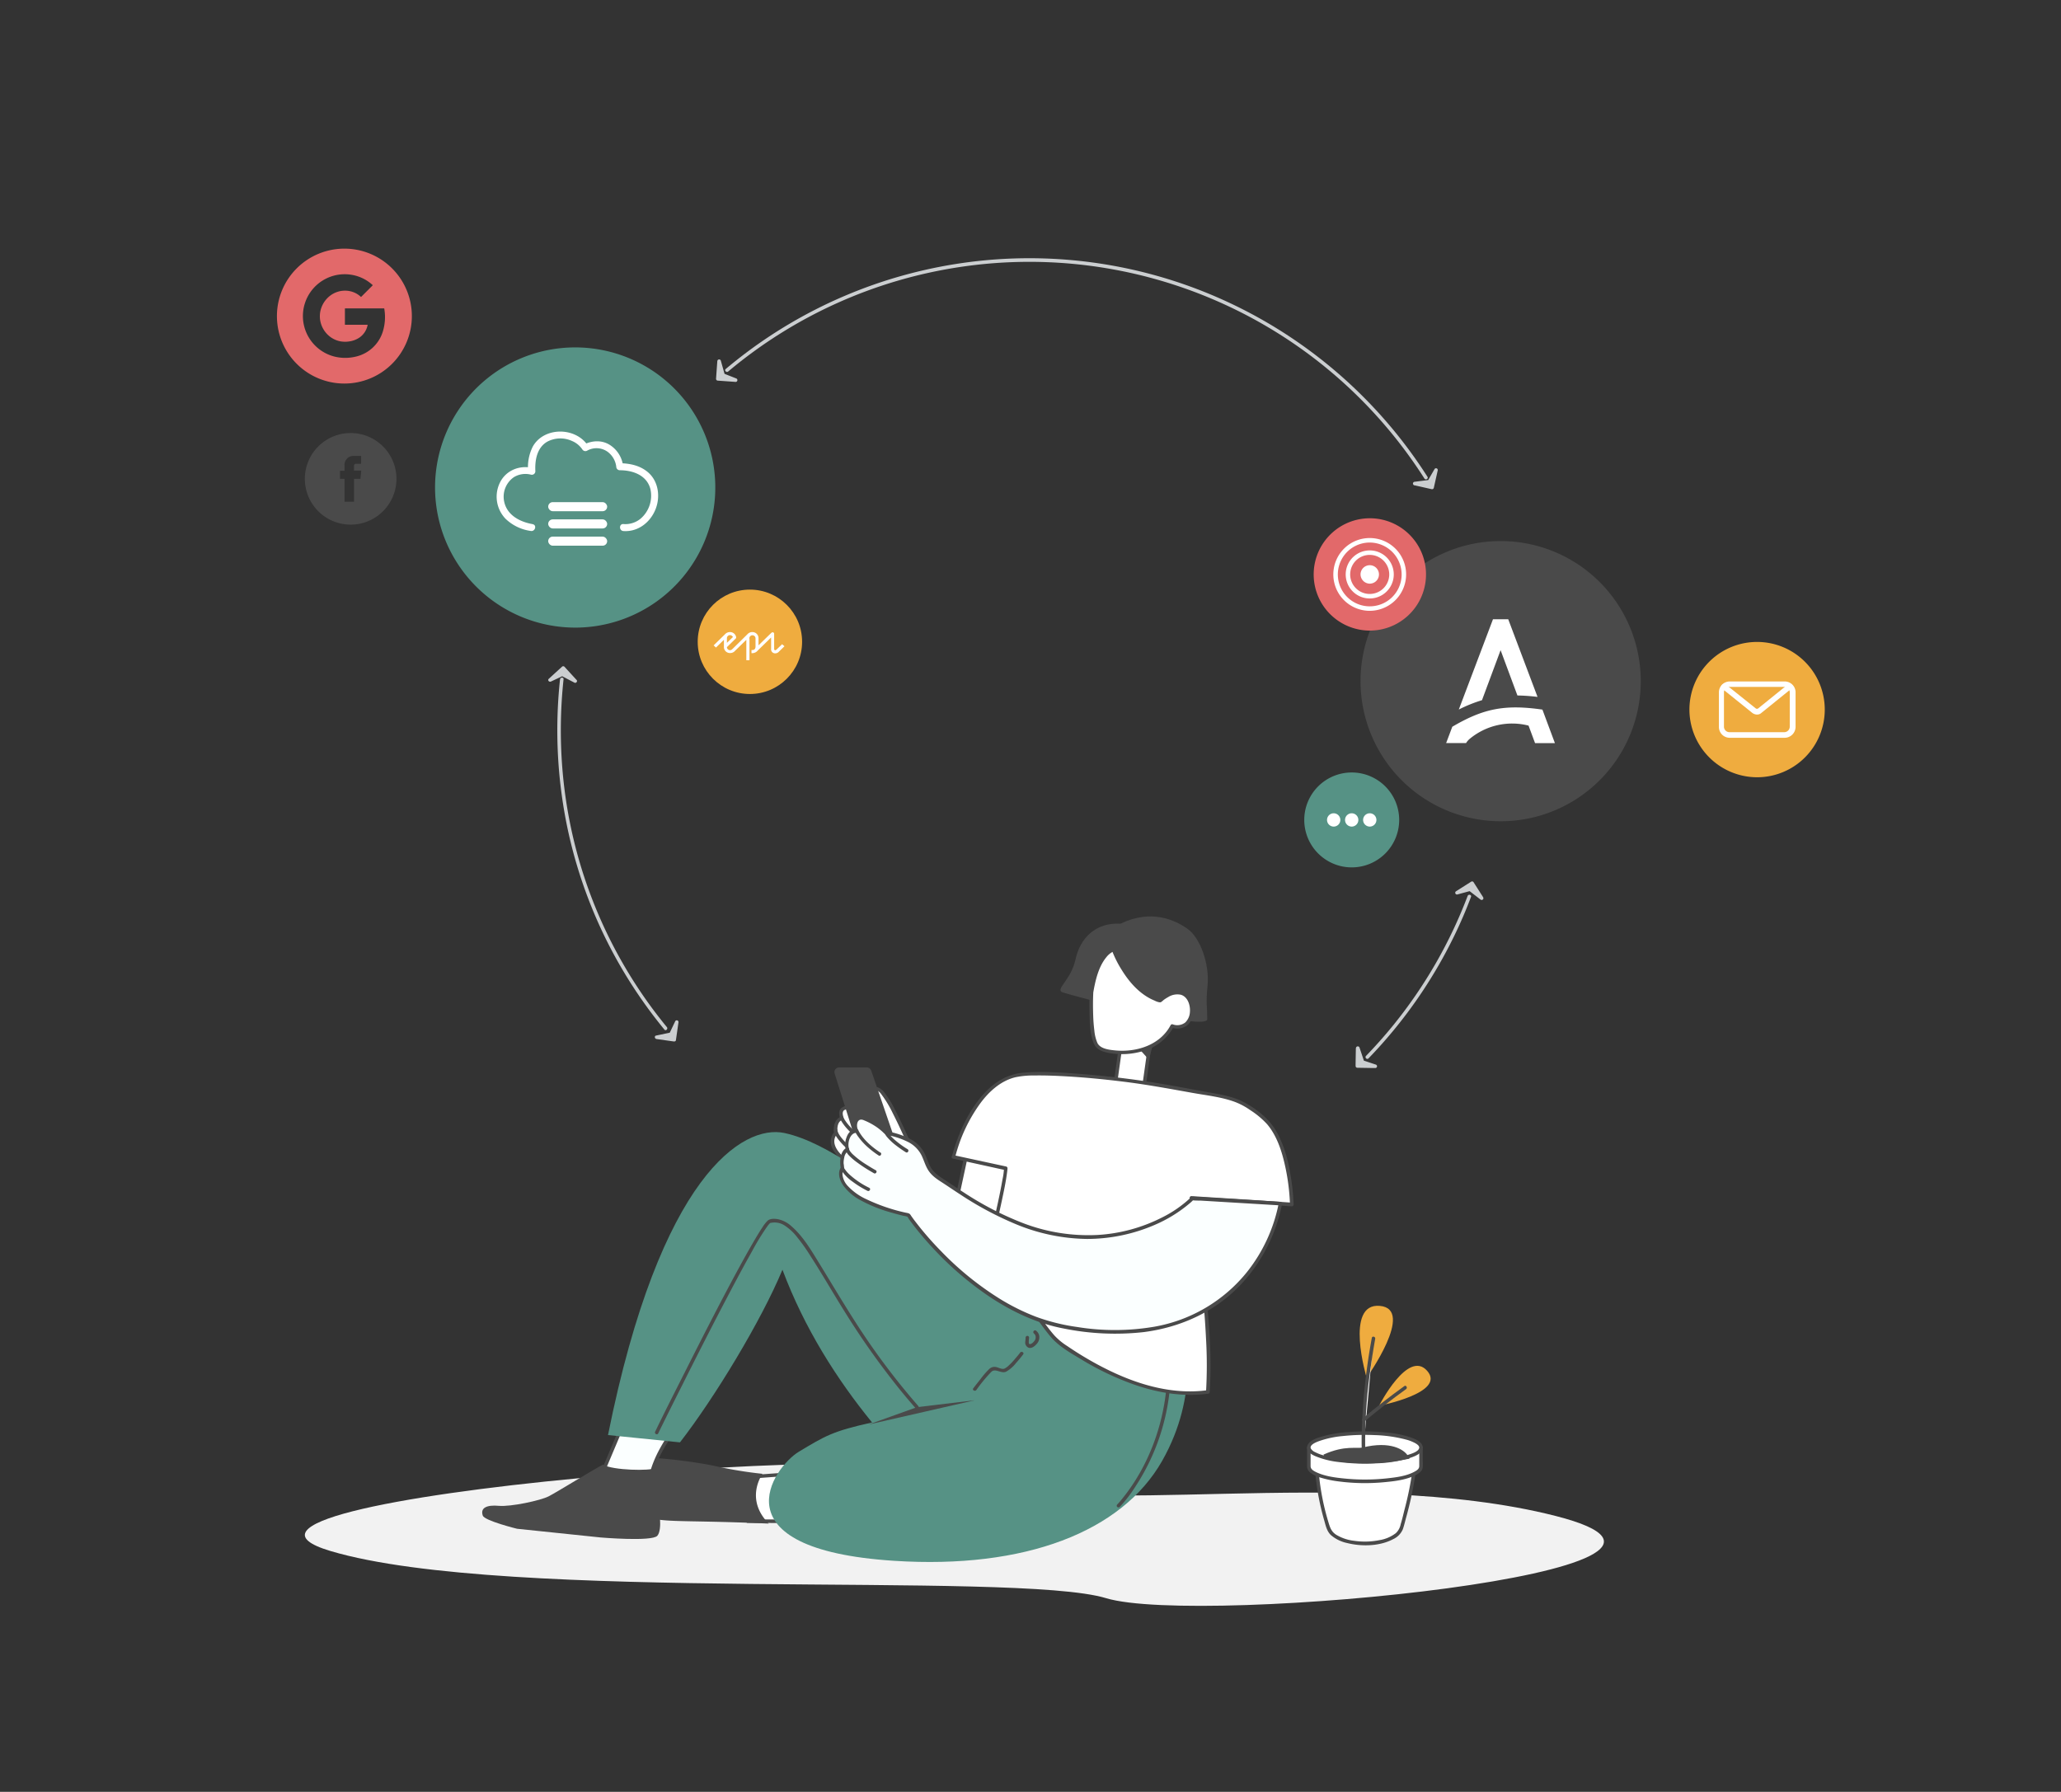
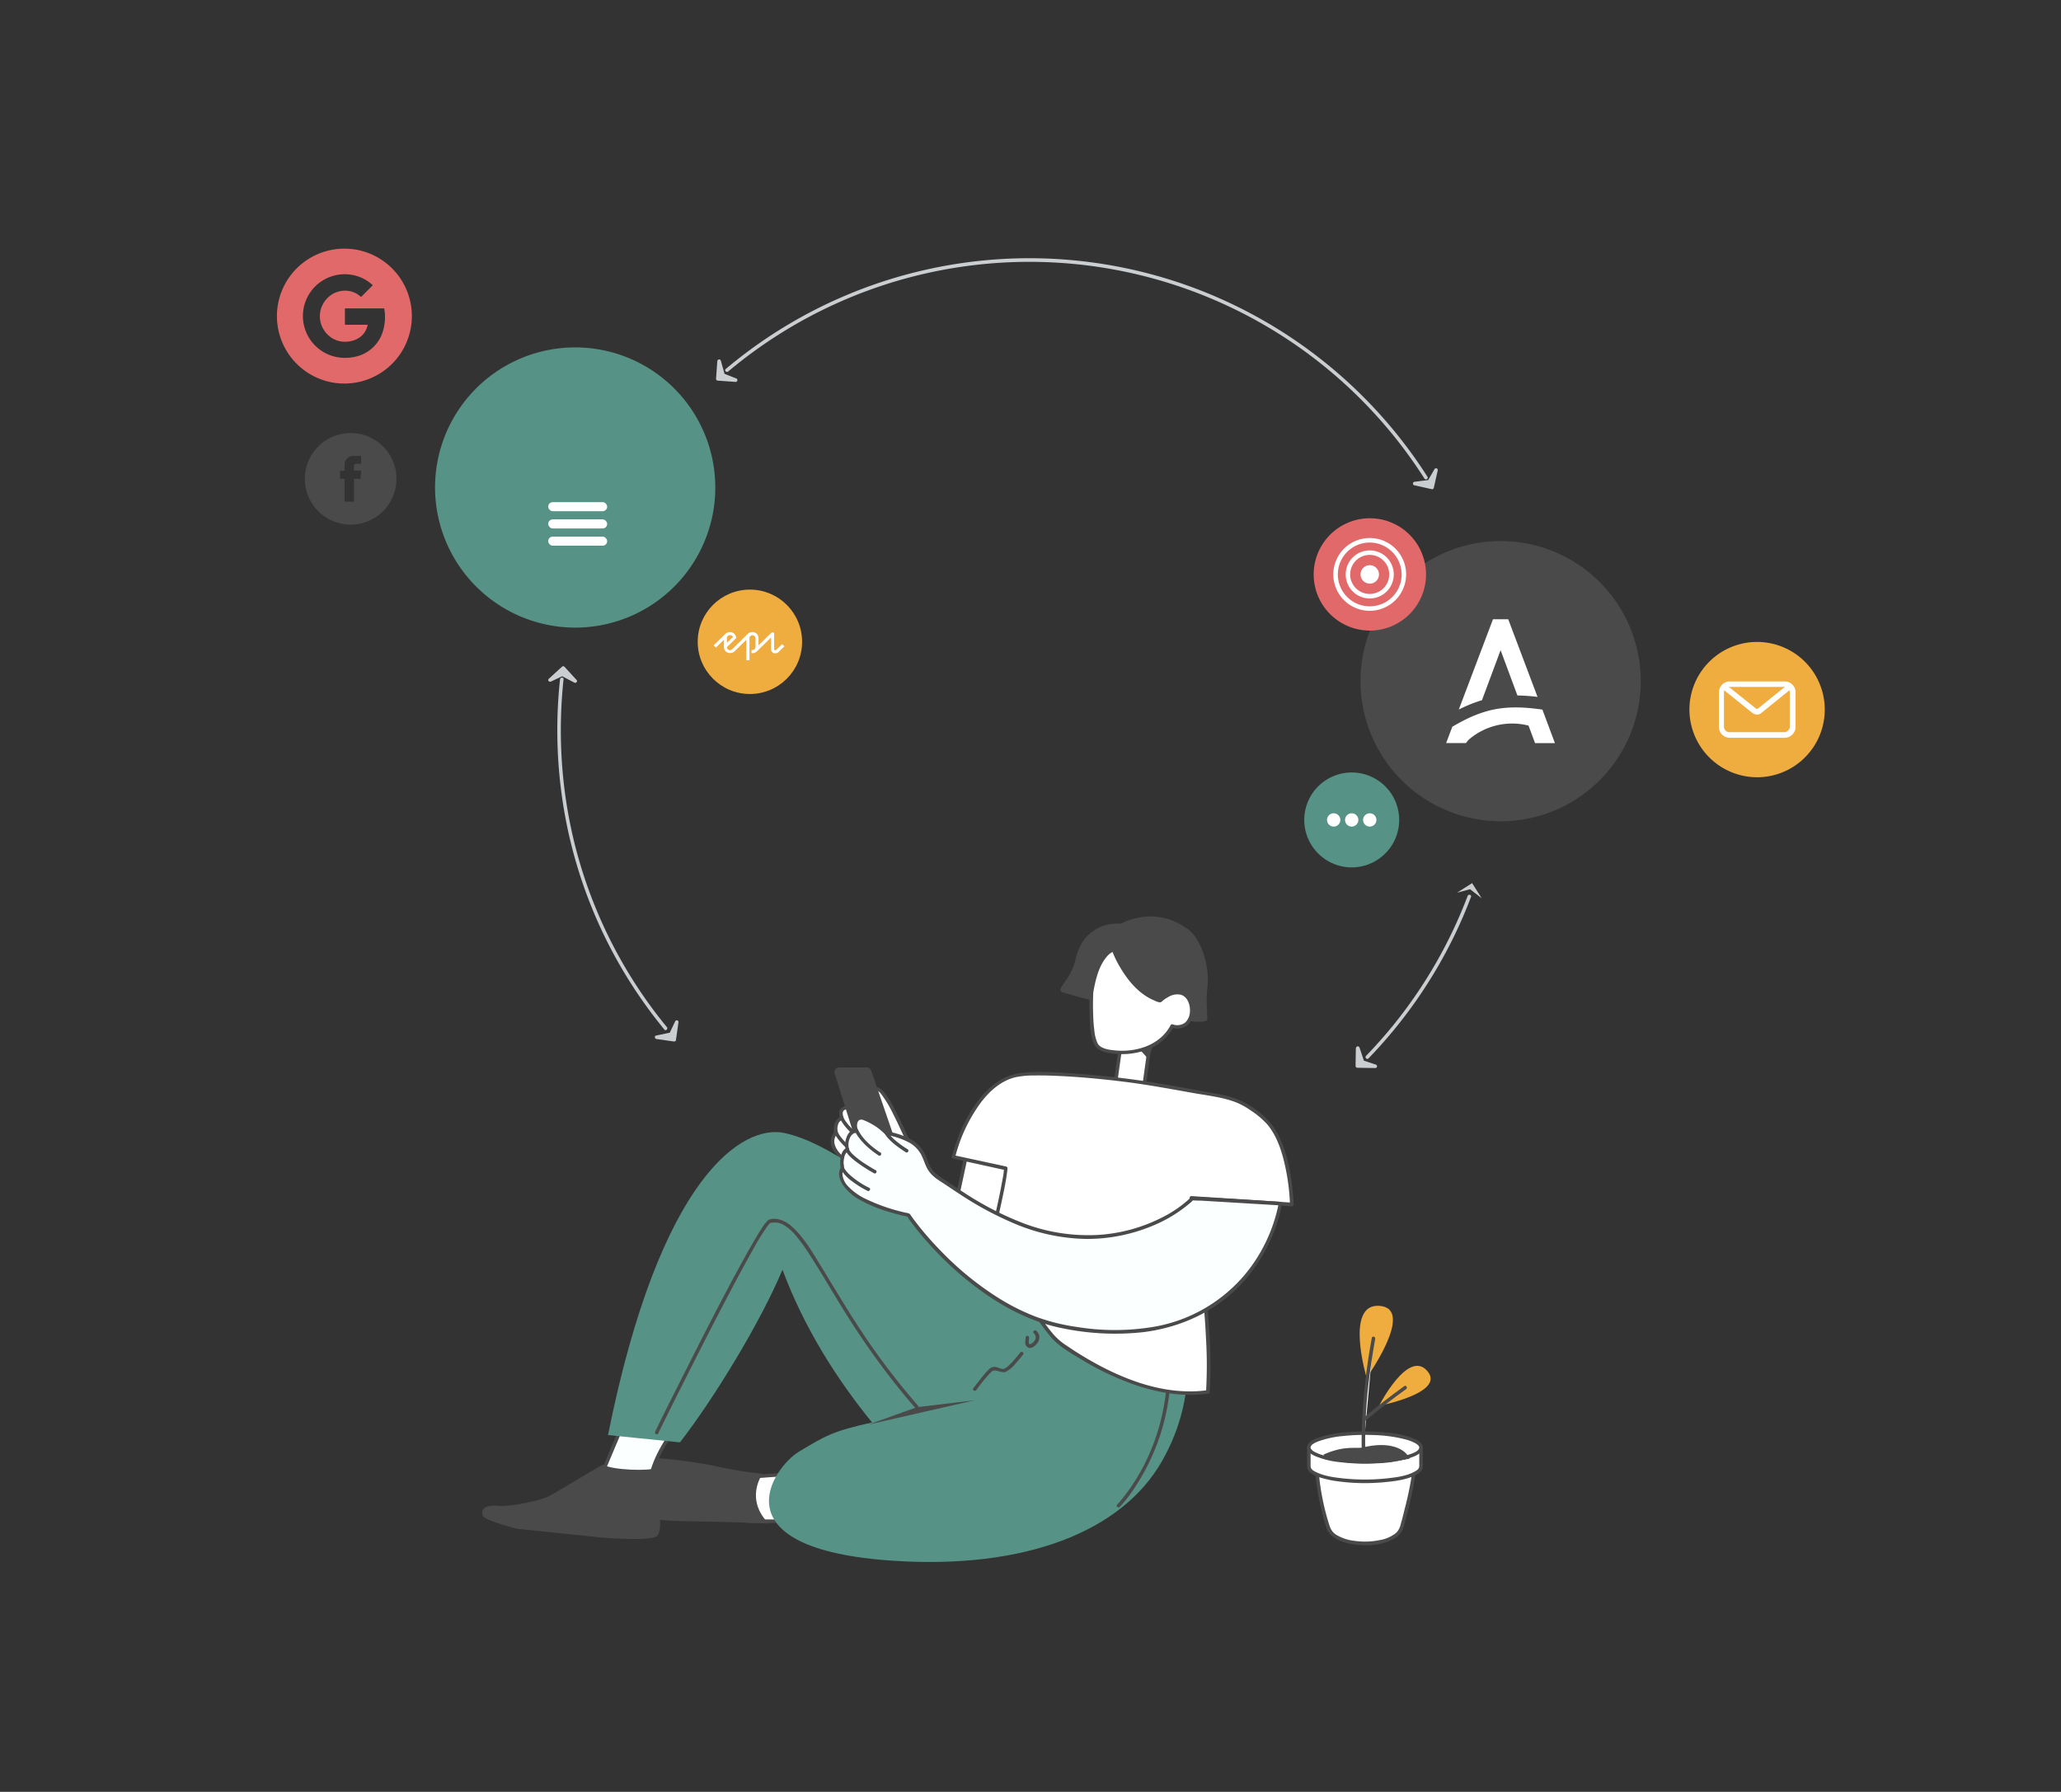
<svg xmlns="http://www.w3.org/2000/svg" viewBox="0 0 883.24 768">
  <rect x="0" y="0" width="883.24" height="768" fill="#333333" stroke="none" />
  <defs>
    <style>.cls-1{fill:#cbced0;}.cls-2{fill:#efac3f;}.cls-3{fill:#fff;}.cls-4{fill:#e2696a;}.cls-5{fill:#569285;}.cls-6,.cls-8{fill:#4a4a4a;}.cls-7{fill:#f2f2f2;}.cls-8{stroke:#4a4a4a;stroke-miterlimit:10;stroke-width:2px;}.cls-9{fill:#fbffff;}</style>
  </defs>
  <title>Artboard 1 copy 3</title>
  <g id="Layer_3" data-name="Layer 3">
    <path class="cls-1" d="M611.74,204.35a202.84,202.84,0,0,0-102.47-81.83,202,202,0,0,0-191.95,30.54q-3.21,2.49-6.31,5.09c-.74.63.32,1.68,1.06,1.07a200.73,200.73,0,0,1,293.14,38.1q2.71,3.84,5.23,7.79c.52.81,1.82.06,1.3-.76Z" />
    <path class="cls-1" d="M586.47,453.63a203.54,203.54,0,0,0,36.73-52.49q4-8.2,7.2-16.74c.34-.9-1.1-1.29-1.44-.4a201.24,201.24,0,0,1-31.76,55.27q-5.6,6.9-11.79,13.3c-.67.7.39,1.76,1.06,1.06Z" />
    <path class="cls-1" d="M240,291.17a204.41,204.41,0,0,0,3.65,65.9,201.3,201.3,0,0,0,21.88,56.43,203.77,203.77,0,0,0,19.2,27.79c.61.75,1.66-.32,1.06-1.06A199.64,199.64,0,0,1,241,329.41a205.27,205.27,0,0,1,.51-38.24c.1-1-1.4-.95-1.5,0Z" />
  </g>
  <g id="Layer_1" data-name="Layer 1">
    <circle class="cls-2" cx="321.37" cy="275.08" r="22.37" />
    <path class="cls-3" d="M321.13,273.73a1.33,1.33,0,1,1,2.65,0v3.36c0,.77-.32,1.52-1.39,1.52h-.34v1.34h.34a3.06,3.06,0,0,0,2.38-1.17l5.69-5.55v4.86a1.72,1.72,0,0,0,1.78,1.94,2.18,2.18,0,0,0,1.63-.79l2.31-2.25-1-.88-2.35,2.25c-.32.29-.45.34-.58.34a.5.5,0,0,1-.49-.55v-6.4a.66.66,0,0,0-.66-.75c-.2,0-.35.07-.69.38l-5.35,5.21V273.5a2.61,2.61,0,0,0-2.65-2.59,2.82,2.82,0,0,0-2.17,1L314,278.06c-.47.46-.72.61-1.17.61a1.32,1.32,0,0,1-1.31-1.3l3.77-3.69a.61.61,0,0,0,.19-.56,2.65,2.65,0,0,0-2.63-2.21,2.89,2.89,0,0,0-2.21,1l-4.81,4.71,1,.92,3.4-3.31v2.92a2.59,2.59,0,0,0,2.68,2.75,2.75,2.75,0,0,0,2.14-1l4.79-4.67V283h1.35v-9.29Zm-9.61,1.79v-2a1.32,1.32,0,0,1,1.33-1.3,1.4,1.4,0,0,1,1.24.82Z" />
    <path class="cls-4" d="M147.59,106.57a28.91,28.91,0,1,0,28.91,28.91A28.91,28.91,0,0,0,147.59,106.57Zm16.61,35.06a15.82,15.82,0,0,1-11.86,11.25,19.17,19.17,0,0,1-9.16-.09A17.92,17.92,0,1,1,154,118.67a17.56,17.56,0,0,1,5.76,3.57c-.56.61-1.17,1.17-1.74,1.77-1.11,1.09-2.2,2.2-3.3,3.29a9.72,9.72,0,0,0-3.85-2.27,10.43,10.43,0,0,0-5.26-.21,10.63,10.63,0,0,0-5.35,3,11.15,11.15,0,0,0-2.6,4.23,10.8,10.8,0,0,0,0,7,11.11,11.11,0,0,0,4.1,5.5,10.62,10.62,0,0,0,4,1.73,11.84,11.84,0,0,0,4.28,0,10.28,10.28,0,0,0,3.94-1.56,8.43,8.43,0,0,0,3.58-5.53h-9.75v-7h16.85A21,21,0,0,1,164.2,141.63Z" />
    <path class="cls-5" d="M579.27,371.77a20.34,20.34,0,1,0-20.33-20.34A20.36,20.36,0,0,0,579.27,371.77Z" />
    <path class="cls-6" d="M643.05,352a60.05,60.05,0,1,0-60-60.05A60.12,60.12,0,0,0,643.05,352Z" />
    <path class="cls-5" d="M246.49,269a60.05,60.05,0,1,0-60.05-60A60.12,60.12,0,0,0,246.49,269Z" />
    <path class="cls-3" d="M579.27,354.28a2.85,2.85,0,1,0-2.85-2.85A2.85,2.85,0,0,0,579.27,354.28Z" />
    <path class="cls-3" d="M587,354.28a2.85,2.85,0,1,0-2.84-2.85A2.86,2.86,0,0,0,587,354.28Z" />
    <path class="cls-3" d="M571.54,354.28a2.85,2.85,0,1,0-2.84-2.85A2.86,2.86,0,0,0,571.54,354.28Z" />
    <path class="cls-2" d="M753,333.14a29,29,0,1,0-29-29A29.06,29.06,0,0,0,753,333.14Z" />
    <path class="cls-3" d="M764.84,316.22H741.28a4.63,4.63,0,0,1-4.64-4.64V296.73a4.64,4.64,0,0,1,4.64-4.65h23.56a4.65,4.65,0,0,1,4.65,4.65v14.76A4.71,4.71,0,0,1,764.84,316.22Zm-23.72-21.81a2.37,2.37,0,0,0-2.32,2.32v14.76a2.37,2.37,0,0,0,2.32,2.33h23.55a2.38,2.38,0,0,0,2.33-2.33V296.73a2.38,2.38,0,0,0-2.33-2.32Z" />
    <path class="cls-3" d="M753,306.27a3.55,3.55,0,0,1-2-.67l-12.77-10.28a1.19,1.19,0,1,1,1.41-1.91l12.77,10.2a.87.87,0,0,0,1.08,0L766,293.5a1.18,1.18,0,1,1,1.41,1.9l-12.52,10.12A2.78,2.78,0,0,1,753,306.27Z" />
    <polyline class="cls-1" points="308.15 154.81 307.61 162.35 315.25 162.9 309.87 160.79 308.16 154.72" />
    <path class="cls-1" d="M307.4,154.81l-.47,6.58-.07,1a.77.77,0,0,0,.75.75l6.7.48.95.07A.73.73,0,0,0,316,163a.76.76,0,0,0-.54-.82l-5.38-2.11.52.52-1.71-6.06a.75.75,0,0,0-1.44.39l1.47,5.24c.08.26.14.53.23.8s.41.51.75.64l2.74,1.07,2.43,1,.2-1.48-6.71-.48-.94-.07.75.75.47-6.58.07-1a.76.76,0,0,0-.75-.75.77.77,0,0,0-.75.75Z" />
    <polyline class="cls-1" points="606.36 207.32 613.73 208.97 615.41 201.49 612.52 206.5 606.27 207.3" />
    <path class="cls-1" d="M606.16,208l7.37,1.66a.77.77,0,0,0,.92-.53l1.68-7.48a.75.75,0,0,0-1.37-.58l-2.89,5,.65-.37-6.25.79a.78.78,0,0,0-.75.75.76.76,0,0,0,.75.75l5.41-.69.81-.1a1,1,0,0,0,.78-.56l1.48-2.56,1.31-2.27-1.38-.58L613,208.77l.92-.52-7.37-1.65c-.94-.21-1.35,1.23-.4,1.44Z" />
    <polyline class="cls-1" points="634.92 384.9 630.87 378.52 624.39 382.63 629.98 381.12 634.96 384.98" />
-     <path class="cls-1" d="M635.57,384.52l-4.06-6.38a.76.76,0,0,0-1-.27L624,382a.75.75,0,0,0,.57,1.37l5.59-1.52-.73-.19,5,3.86a.79.79,0,0,0,1.06,0,.76.76,0,0,0,0-1.07l-4.29-3.32-.66-.51a1,1,0,0,0-1-.16l-2.84.77-2.55.69.58,1.37,6.48-4.11-1-.27,4,6.38c.52.81,1.82.06,1.3-.76Z" />
    <polyline class="cls-1" points="581.8 449.31 581.68 456.86 589.35 456.99 583.85 455.18 581.81 449.22" />
    <path class="cls-1" d="M581.05,449.3l-.11,6.6v1a.76.76,0,0,0,.75.75l6.7.11,1,0a.75.75,0,0,0,.2-1.47l-5.49-1.82.52.53-2-6c-.31-.91-1.76-.52-1.45.4l1.75,5.11c.1.27.18.54.28.81a1,1,0,0,0,.74.63l2.84.93,2.46.81.19-1.47-6.7-.11-1,0,.75.75.11-6.6v-1a.75.75,0,0,0-1.5,0Z" />
    <polyline class="cls-1" points="281.42 444.58 288.9 445.65 289.98 438.06 287.5 443.29 281.33 444.57" />
    <path class="cls-1" d="M281.22,445.31l6.52.93,1,.14c.36.05.86-.09.92-.53l.95-6.64.14-.95a.78.78,0,0,0-.44-.89.75.75,0,0,0-.93.31l-2.49,5.23.45-.35-6.17,1.29c-.94.19-.54,1.64.4,1.44l5.3-1.1c.58-.12,1.13-.13,1.41-.73l1.28-2.68,1.11-2.34-1.37-.58-.95,6.64-.14.95.93-.52-6.53-.93-.95-.14a.79.79,0,0,0-.93.52.77.77,0,0,0,.53.93Z" />
    <polyline class="cls-1" points="246.43 291.87 241.33 286.3 235.67 291.47 240.91 289.01 246.49 291.94" />
    <path class="cls-1" d="M247,291.34l-5.1-5.57a.75.75,0,0,0-1.06,0l-5.66,5.17c-.66.61.18,1.52.91,1.18l5.24-2.46h-.76l5.58,2.92c.86.45,1.61-.84.76-1.29l-4.81-2.52c-.25-.13-.49-.27-.74-.39a1,1,0,0,0-1,.07l-2.68,1.26-2.37,1.12.9,1.17,5.66-5.17H240.8l5.1,5.57c.66.71,1.71-.35,1.06-1.06Z" />
    <path class="cls-6" d="M154.47,205.24h-2.75v9.81h-4.07v-9.81h-1.94v-3.47h1.94v-2.24a3.82,3.82,0,0,1,4.11-4.11h3v3.36h-2.19a.83.83,0,0,0-.87.94v2h3.11Zm-4.2-19.64a19.63,19.63,0,1,0,19.63,19.63,19.63,19.63,0,0,0-19.63-19.63" />
    <path class="cls-4" d="M586,270.25a24.07,24.07,0,1,0-23-25.06A24.07,24.07,0,0,0,586,270.25Z" />
    <path class="cls-3" d="M586.34,261.79a15.6,15.6,0,1,1,16.24-14.93A15.65,15.65,0,0,1,586.34,261.79Zm1.24-29.24a13.67,13.67,0,1,0,13.08,14.23A13.72,13.72,0,0,0,587.58,232.55Z" />
    <path class="cls-3" d="M586.57,256.5a10.3,10.3,0,1,1,10.72-9.86A10.31,10.31,0,0,1,586.57,256.5Zm.78-18.66a8.37,8.37,0,1,0,8,8.72A8.38,8.38,0,0,0,587.35,237.84Z" />
    <path class="cls-3" d="M586.84,250.15a3.95,3.95,0,1,0-3.78-4.11A4,4,0,0,0,586.84,250.15Z" />
  </g>
  <g id="Layer_4" data-name="Layer 4">
    <path class="cls-3" d="M414.11,494.85l-7,33.26s-14.05-31.78-15.88-34.67-12.1-29-16.17-26.67c-2.64,1.52,2.92,8.64,3,12.85-2.68-3.29-7-9.15-10.66-9.94-2.87-.63-5.32,2.94-3.75,4.82-1.4.38-4.3.39-2.88,4.78-3.46,1.09-2.59,6.29-2.59,6.29a5.8,5.8,0,0,0-1.44,4.23c.28,2.92,3.41,6,5.42,7.57a9,9,0,0,0,5.91,2.1c.44.06,6.14,10.54,17.07,6.44.83,2.1,14.08,32.58,44.31,39.86,27.66,6.66,43.82,2.18,49-1,4.11-25-48.83-47.88-48.83-47.88Z" />
    <path class="cls-6" d="M413.38,494.65l-6.11,29.12-.87,4.14,1.37-.18c-4.57-10.34-9.12-20.71-14-30.92-1.76-3.71-3.64-7.34-5.36-11.08-1.56-3.42-3.15-6.83-4.9-10.16a39.67,39.67,0,0,0-4.94-7.84c-1.17-1.34-4.07-3.19-4.87-.33-.49,1.72.6,3.78,1.25,5.3,1,2.18,2.27,4.5,2.39,6.92l1.28-.53c-1.54-1.9-3.05-3.84-4.72-5.63a16.57,16.57,0,0,0-5.18-4.13,4.33,4.33,0,0,0-5,.86,3.69,3.69,0,0,0-.69,4.69l.45-1.1a6,6,0,0,0-3,1.19c-1.21,1.2-.88,3-.44,4.51l.52-.93c-2.95,1.06-3.56,4.44-3.12,7.22l.2-.73a6.55,6.55,0,0,0-.48,8c1.88,3.05,5.22,6.23,8.83,6.94a6.63,6.63,0,0,0,1.67.18c.6,0,0,.06-.07-.17,0,.06.15.14.18.2a8.15,8.15,0,0,0,1.26,1.59,17.28,17.28,0,0,0,5.55,4.46,13.61,13.61,0,0,0,10.75.34l-.92-.52a61.19,61.19,0,0,0,5.27,9.92,78.2,78.2,0,0,0,14.72,17.37,59.41,59.41,0,0,0,24.84,13.09c10.81,2.63,22.15,4.17,33.28,3.21A54.61,54.61,0,0,0,472.71,548a32.54,32.54,0,0,0,3.6-1.24,9.84,9.84,0,0,0,2.6-1.28c.91-.79.63-3.34.57-4.46a20.51,20.51,0,0,0-.78-4.48,29.3,29.3,0,0,0-4.41-8.75c-4.32-6.08-10.1-11-16.09-15.38a151.38,151.38,0,0,0-18-11.14,92.69,92.69,0,0,0-9.95-4.9,18.74,18.74,0,0,0-4.23-.65l-10-1.31-1.95-.26c-1-.12-.95,1.38,0,1.5l15.06,2c.12,0,.78.14.34,0s-.1,0,0,0a9,9,0,0,0,1.1.49c1.62.74,3.22,1.52,4.81,2.31,12,6,24.16,13.24,33.45,23.08,4.35,4.6,8.47,10.34,9.08,16.84a16.47,16.47,0,0,1,.07,2.11c0,.35,0,.7-.06,1.06a3.17,3.17,0,0,0-.05.53c0,.11,0,.22-.05.33q.39-.29.12-.12a9.16,9.16,0,0,1-2.48,1.19,40.52,40.52,0,0,1-8.12,2.16c-9.51,1.61-19.42.91-28.88-.73A79.46,79.46,0,0,1,422,542.58a57.14,57.14,0,0,1-12.07-6.74,74.5,74.5,0,0,1-23.62-29.18c-.2-.46-.31-.69-.41-1a.76.76,0,0,0-.92-.52,12.18,12.18,0,0,1-10.7-.79,18.61,18.61,0,0,1-5-4.67c-.38-.5-.61-.91-1.26-1-.48-.08-1,0-1.47-.11a8.35,8.35,0,0,1-3.23-1.33c-3.26-2.17-7.72-6.81-4.87-10.84.61-.86.41-1.14.4-2.13,0-1.68.36-3.67,2.14-4.31a.76.76,0,0,0,.52-.92c-.3-1-.76-2.54.33-3.25a6.72,6.72,0,0,1,2-.61.75.75,0,0,0,.45-1.1c-1-1.33.18-3.09,1.55-3.6,1.6-.6,3.32.66,4.49,1.63,2.77,2.28,4.94,5.24,7.19,8a.75.75,0,0,0,1.28-.53c-.19-3.92-3.06-7.05-3.69-10.84-.08-.49-.16-1.09.33-1.39a.54.54,0,0,1,.42,0,5.57,5.57,0,0,1,2,1.88,48.11,48.11,0,0,1,4.75,7.93c1.59,3.11,3.07,6.28,4.53,9.46,1.63,3.57,3.42,7,5.11,10.56,2.8,5.85,5.45,11.78,8.1,17.69q3,6.76,6,13.53a.76.76,0,0,0,1.38-.17L414,499.19l.87-4.14C415,494.11,413.58,493.71,413.38,494.65Z" />
    <path class="cls-6" d="M375.06,485.68c.46.76,1.39,2.11.84,3a2.15,2.15,0,0,1-1.14.89c-1.73.57-3.56-1-4.86-1.91-3.36-2.4-6.74-5.28-8.63-9-.44-.86-1.73-.1-1.3.76,2.23,4.43,6.48,7.87,10.57,10.53,1.65,1.08,3.88,1.85,5.64.58a3.1,3.1,0,0,0,1.34-1.94,5.73,5.73,0,0,0-1.17-3.65c-.5-.83-1.8-.07-1.29.75Z" />
    <path class="cls-6" d="M367.24,470.4a6,6,0,0,1,2.64,1.46,35.73,35.73,0,0,1,3,2.81A33,33,0,0,1,378.1,481c.4.71,1,1.82.48,2.59a2.17,2.17,0,0,1-1.81.9,6.68,6.68,0,0,1-3.53-1.58c-1.07-.75-2.11-1.53-3.11-2.36a23,23,0,0,1-6.12-7.1c-.44-.86-1.73-.1-1.3.76a24.12,24.12,0,0,0,6.35,7.4c1.13.94,2.31,1.82,3.51,2.65a8,8,0,0,0,4,1.72,3.31,3.31,0,0,0,3.62-3.78,10,10,0,0,0-2-3.8,46.54,46.54,0,0,0-3.11-3.61,49.15,49.15,0,0,0-3.76-3.74,8.17,8.17,0,0,0-3.65-2.14c-.95-.15-1.35,1.3-.4,1.45Z" />
    <path class="cls-6" d="M357.42,484.66c.26,1.87,1.73,3.63,2.92,5a25.53,25.53,0,0,0,6.14,5.16c2.31,1.39,6.37,2.94,8.11-.12a6.25,6.25,0,0,0,.37-4.42c-.21-.94-1.66-.55-1.45.4.38,1.67.25,4.14-1.94,4.3a7.89,7.89,0,0,1-4.34-1.45,24.54,24.54,0,0,1-5.4-4.45c-1.19-1.31-2.71-3-3-4.84-.13-1-1.58-.55-1.44.4Z" />
    <path d="M368.77,495.87s0,.08,0,.11,0-.25,0-.12a.22.22,0,0,1,0,.08c0,.06,0,.12,0,.18a8.18,8.18,0,0,1,0,1c0,.06,0-.21,0,0l0,.15a2.82,2.82,0,0,1-.07.31c0,.1-.06.21-.1.31s.06-.11,0,0l-.07.15a2.82,2.82,0,0,1-.18.29l-.05.07c0,.06,0,.05,0-.05a1.27,1.27,0,0,0-.11.13l-.13.13s-.13.09-.14.12l0,0-.08.05a1,1,0,0,1-.17.1.75.75,0,0,0,.76,1.3,4.15,4.15,0,0,0,1.8-4.09c0-.18,0-.37-.07-.56a.75.75,0,0,0-1.45.4Z" />
-     <path class="cls-7" d="M666.54,649.72C759.32,673.3,514.27,697.17,474.05,685c-39.26-11.91-256.46,2.37-332.37-20.21s263.71-50.19,288.55-31.47S579.45,627.59,666.54,649.72Z" />
    <polygon class="cls-3" points="322.1 632.97 346.79 631.16 355.35 652.09 320.38 651.97 322.1 632.97" />
    <path class="cls-6" d="M322.1,633.72l21.6-1.58,3.09-.23-.72-.55,7.49,18.32,1.06,2.61.73-.95-30.67-.11h-4.3l.75.75,1.72-19c.08-1-1.42-1-1.5,0l-1.72,19a.76.76,0,0,0,.75.75l30.67.1,4.3,0a.75.75,0,0,0,.72-1l-7.49-18.32L347.52,631a.77.77,0,0,0-.73-.55L325.19,632l-3.09.23C321.14,632.29,321.13,633.79,322.1,633.72Z" />
    <path class="cls-6" d="M326.79,631.69s-7.88,10.67,2.65,21.33c-41.91-1.85-45.95.24-56.36-4.35s-22.9-16.28-6.5-23.1c6.1-2.53,31.4.9,39.79,2.78A178,178,0,0,0,326.79,631.69Z" />
    <path class="cls-3" d="M605.84,631.76a196.41,196.41,0,0,1-5.41,23.54c-1.1,3.21-6.94,6.15-15.5,6.15s-14.37-3-15.49-6.15a113.67,113.67,0,0,1-5-23.33" />
    <path class="cls-6" d="M605.09,631.76a142.61,142.61,0,0,1-3.19,15.29c-.52,2.09-1,4.18-1.64,6.25a7.06,7.06,0,0,1-2.09,3.83,15.62,15.62,0,0,1-7.08,3,31.56,31.56,0,0,1-10.75.27,18.93,18.93,0,0,1-7.76-2.62c-2-1.32-2.58-3-3.25-5.24A103.86,103.86,0,0,1,565.24,632c-.08-1-1.59-1-1.5,0a107.7,107.7,0,0,0,3.73,19.56c.64,2.26,1.13,4.75,2.91,6.41a15.52,15.52,0,0,0,6.9,3.38c6.25,1.57,14,1.42,19.81-1.68a8.17,8.17,0,0,0,4.08-4.19c.62-1.74,1-3.57,1.51-5.35a157,157,0,0,0,3.91-18.34c.13-1-1.38-.94-1.5,0Z" />
    <path class="cls-3" d="M609,620.41v8.32c0,3.4-10.76,6.15-24,6.15s-24-2.75-24-6.15v-8.32" />
    <path class="cls-6" d="M608.22,620.41c0,2.64,0,5.29,0,7.93,0,1.07-.68,1.63-1.56,2.16-3.6,2.17-8.39,2.72-12.48,3.16a88.32,88.32,0,0,1-17.66.08c-4.26-.41-9.11-1-12.94-3-1.05-.57-1.93-1.17-1.93-2.42,0-2.62,0-5.25,0-7.88a.75.75,0,0,0-1.5,0v7.79a3.47,3.47,0,0,0,1.36,2.94,13.82,13.82,0,0,0,4.59,2.2,45,45,0,0,0,7.55,1.57,86.33,86.33,0,0,0,19.48.35c4.59-.43,9.68-1,13.82-3.2,1.15-.61,2.45-1.52,2.72-2.89a15,15,0,0,0,.05-2.92v-5.84a.75.75,0,0,0-1.5,0Z" />
    <ellipse class="cls-3" cx="584.93" cy="620.41" rx="24.04" ry="6.15" />
    <path class="cls-6" d="M608.22,620.41c-.07,1.72-3.33,2.67-4.57,3.07a49.13,49.13,0,0,1-10.95,2c-8.31.73-17.24.62-25.33-1.65a18.27,18.27,0,0,1-3.79-1.44,3.83,3.83,0,0,1-1.84-1.57c-.64-1.59,2.42-2.73,3.43-3.11a41.71,41.71,0,0,1,10.3-2.21,90.58,90.58,0,0,1,13.68-.4A59.54,59.54,0,0,1,602.5,617a17.38,17.38,0,0,1,4.07,1.59c.64.38,1.62,1,1.65,1.83s1.54,1,1.5,0c-.09-2.21-2.62-3.36-4.38-4.06a43.21,43.21,0,0,0-11.57-2.41,89,89,0,0,0-15.74-.17A51.24,51.24,0,0,0,565.55,616c-1.87.63-4.81,1.67-5.33,3.86s1.74,3.48,3.32,4.2a36.55,36.55,0,0,0,10.71,2.63,87.9,87.9,0,0,0,15.81.5,54.47,54.47,0,0,0,14.12-2.29c2-.67,5.44-1.87,5.54-4.47C609.76,619.44,608.26,619.45,608.22,620.41Z" />
    <path class="cls-8" d="M567.58,624.37c9-4.07,13.72-2.29,16.66-3,11.68-2.85,17,1,18.25,3.12-20.09,4-34.5-.23-34.5-.23" />
    <path class="cls-6" d="M414.11,566l16.4,8.34,4.35-5.21A66.3,66.3,0,0,0,414.11,566Z" />
    <path class="cls-9" d="M270.48,602.05l-11.83,28s15.86,6.83,20.2,3.27c2.52-13.94,16.61-28.48,16.61-28.48S287,607.76,270.48,602.05Z" />
    <path class="cls-6" d="M269.83,601.67l-10.34,24.51L258,629.69c-.14.33-.14.85.27,1,2.16.93,4.38,1.74,6.62,2.45,3.52,1.11,7.49,2.29,11.23,1.9a7.27,7.27,0,0,0,2.06-.48,2.05,2.05,0,0,0,1.52-1.73,36.27,36.27,0,0,1,2.58-7.65A69.5,69.5,0,0,1,290.42,612a71.7,71.7,0,0,1,5.57-6.6c.5-.52,0-1.51-.73-1.26a19.44,19.44,0,0,1-6.12.71,56.89,56.89,0,0,1-18.46-3.51c-.92-.32-1.31,1.13-.4,1.44a58,58,0,0,0,18.86,3.57,20.77,20.77,0,0,0,6.52-.76l-.73-1.25a77.6,77.6,0,0,0-12.13,16.52,51.19,51.19,0,0,0-3.14,6.81,35.48,35.48,0,0,0-1.16,3.76,7.5,7.5,0,0,1-.29,1.47,2.34,2.34,0,0,1-.93.43c-3.25,1-7.34-.24-10.47-1.15-1.83-.53-3.63-1.14-5.41-1.81-.59-.22-1.17-.45-1.75-.69a3,3,0,0,0-.56-.23c-.19,0,.09,0-.06,0l.27,1,10.35-24.51,1.48-3.51C271.5,601.55,270.21,600.79,269.83,601.67Z" />
    <path class="cls-6" d="M258.4,627.75c4.3,2.52,20.46,2.73,22.18,1.5s0,12.78,1,15,2.38,11.42.11,14-24.18.73-24.18.73l-35.93-3.74s-13.93-3.42-14.69-5.65c-1.16-3.43,1.89-4.64,6.89-4.18s17.8-2.24,21.37-4.08S254.61,629.67,258.4,627.75Z" />
    <path class="cls-5" d="M434.86,561.4s-61.66-67.87-98.68-75.78c-17.69-3.78-53.21,17.8-75.62,129.46l30.84,3.13c14.9-19.19,34.89-52.24,43.92-74,9.45,25.29,23.55,47.26,38.4,65.47-17,3.76-20.09,5.77-31.36,12.53-10.8,6.48-36.3,41.8,40.83,46.77,56.07,3.61,97.56-12.44,114.82-42.79,16.4-28.85,9.58-54.29,9.58-54.29Z" />
    <path class="cls-6" d="M499.94,594c-1.48,17.26-7.88,34.54-18.79,48.1-.74.92-1.49,1.84-2.31,2.68s.38,1.76,1.06,1.06a58.73,58.73,0,0,0,6.65-8.64A92.46,92.46,0,0,0,501.44,594c.09-1-1.41-.95-1.5,0Z" />
    <path class="cls-6" d="M393.5,602.59A303,303,0,0,1,368,568.84C362.24,560,356.93,551,351.41,542c-3.51-5.69-7.11-12-12.25-16.44a12.39,12.39,0,0,0-5.75-3c-1.35-.24-3.3-.36-4.41.61a14.19,14.19,0,0,0-2.25,2.86c-1.17,1.73-2.24,3.53-3.3,5.33-3.12,5.3-6.06,10.71-9,16.13-7.22,13.5-14.17,27.13-21.05,40.8-4.18,8.29-8.4,16.57-12.44,24.93-.07.13-.13.26-.19.39-.43.86.86,1.62,1.29.76q5-10.2,10.14-20.36c6.7-13.36,13.47-26.69,20.45-39.92,3.11-5.91,6.26-11.8,9.55-17.62a105,105,0,0,1,6.68-10.93,12.5,12.5,0,0,1,.93-1.12c.11-.11.39-.32.25-.22l.16-.1c-.32.13.2,0,.3,0A7.85,7.85,0,0,1,336,525.1a21.71,21.71,0,0,1,5.54,5.06,84,84,0,0,1,6,8.49c5.25,8.17,10.06,16.6,15.24,24.81a331.73,331.73,0,0,0,22.45,31.62q3.52,4.36,7.22,8.57c.64.73,1.7-.34,1.06-1.06Z" />
    <polygon class="cls-6" points="417.75 600.16 372.23 610.56 392.97 603.12 417.75 600.16" />
    <path class="cls-6" d="M443.05,571.51a2.54,2.54,0,0,1,.29.28l.13.14s.1.13,0,0,0,0,0,0,.19.3.27.45l0,.06c.05.08-.05-.15,0-.06s0,.08,0,.12.07.22.1.33,0,.12,0,.13,0-.16,0-.08,0,.07,0,.1a2.16,2.16,0,0,1,0,.36c0,.06,0,.22,0,0a1.1,1.1,0,0,1,0,.16,2.64,2.64,0,0,1-.12.4l0,.12s.05-.11,0,0l-.11.21c-.08.15-.18.3-.27.44l-.28.34c-.13.15-.27.3-.41.44s-.23.2-.35.3,0,0,0,0l-.08,0-.2.14a3.07,3.07,0,0,1-.31.17c-.12.06.15,0,0,0l-.15,0-.15,0c-.07,0,.09,0,.1,0h-.2c-.18,0,.1,0,0,0l-.1,0s-.18-.07,0,0-.21-.15-.08,0,0,0,0,0a.73.73,0,0,0-.08-.09s.1.15,0,0L441,576a.61.61,0,0,0-.05-.12c.05.06.05.16,0,0s0-.19-.07-.28a.22.22,0,0,0,0-.08s0,.17,0,.09,0-.1,0-.15,0-.22,0-.33c0-.61.09-1.21.14-1.82a.76.76,0,0,0-.75-.75.77.77,0,0,0-.75.75c0,.58-.09,1.16-.14,1.73a2.4,2.4,0,0,0,1.42,2.6c1.26.43,2.54-.58,3.32-1.46a4.16,4.16,0,0,0,1.19-3.91,3.73,3.73,0,0,0-1.21-1.85.76.76,0,0,0-1.06,0,.75.75,0,0,0,0,1.06Z" />
    <path class="cls-6" d="M437.18,579.75c-.72,1-1.63,2-2.47,3s-1.47,1.63-2.27,2.37a6.67,6.67,0,0,1-2,1.48c-1.07.42-2.45-.45-3.5-.66a3.29,3.29,0,0,0-3,.82,36.12,36.12,0,0,0-3.76,4.34c-1,1.29-2.07,2.6-3.07,3.92-.59.77.71,1.52,1.29.76a67.61,67.61,0,0,1,6.42-7.79c1.77-1.71,4.22.91,6.33-.07a14.6,14.6,0,0,0,4.27-3.72c1.07-1.18,2.09-2.42,3.05-3.7.58-.77-.72-1.52-1.29-.76Z" />
    <path class="cls-6" d="M455.47,425.38c-3.64-1.25,3.49-5.07,5.45-14.2s8.69-15.91,19.28-15.28c13.37-6.43,23.51-1.48,28.76,2.23s9.45,14.81,8.53,24.34c-.76,7.85-.13,8.48-.11,14.33C517.39,442.21,459.11,426.63,455.47,425.38Z" />
    <polygon class="cls-3" points="490.41 464.46 478.24 462.76 480.95 443.39 492.68 448.28 490.41 464.46" />
    <path class="cls-6" d="M490.61,463.74,478.43,462l.53.93L481.33,446l.34-2.43-.92.53L492.48,449l-.52-.92-2.27,16.18c-.13.95,1.31,1.36,1.45.4l2.26-16.18a.78.78,0,0,0-.52-.93l-11.73-4.88a.76.76,0,0,0-.93.52l-2.37,16.94-.34,2.43c-.05.36.08.86.53.92l12.18,1.71C491.16,465.32,491.57,463.87,490.61,463.74Z" />
    <polygon class="cls-6" points="487.68 448.97 493.91 448.31 492.34 454.15 487.68 448.97" />
    <path class="cls-3" d="M467.75,425.31s-1,19.95,2.78,23.36,24.52,5.15,31.77-9c13.15,3.91,10.45-23.82-5.21-10.88C483.73,425.1,477.18,407,477.18,407S470.7,408.07,467.75,425.31Z" />
    <path class="cls-6" d="M467,425.31c-.15,2.94-.15,5.89-.08,8.82.11,4.3.14,9.21,1.88,13.22,1.24,2.86,4.38,3.64,7.22,4.09a31.34,31.34,0,0,0,13.48-.85A21.63,21.63,0,0,0,503,440.09l-.85.34a7.16,7.16,0,0,0,6.59-.94,7.87,7.87,0,0,0,2.66-5.22c.52-3.93-1.29-8.89-5.68-9.57-3.39-.53-6.61,1.56-9.11,3.6l.73-.19C488.4,425.55,482.45,417,478.8,409c-.32-.7-.63-1.41-.9-2.14a.78.78,0,0,0-.92-.53c-1.56.27-3,1.74-3.94,2.88-3.63,4.4-5.06,10.46-6,15.94-.16.95,1.29,1.35,1.45.4.91-5.2,2.19-11.08,5.63-15.28a8.61,8.61,0,0,1,2.38-2.12,2.18,2.18,0,0,1,.9-.37l-.92-.52a46.42,46.42,0,0,0,4.11,8.26c3.06,5,7.08,9.73,12.34,12.48.63.33,1.29.63,1.95.9a6.27,6.27,0,0,0,2.23.72c.6,0,1.22-.78,1.69-1.11a16.06,16.06,0,0,1,1.8-1.14,7.31,7.31,0,0,1,5.51-1c3,.94,4.09,4.65,3.82,7.49a6.69,6.69,0,0,1-2,4.39,5.59,5.59,0,0,1-5.4.78.77.77,0,0,0-.85.35c-4.55,8.67-14.9,11.8-24.14,10.8-2.41-.26-6-.68-7.24-3.14a17.37,17.37,0,0,1-1.31-5.32,66.21,66.21,0,0,1-.51-6.75c-.11-3.2-.11-6.41.05-9.61C468.55,424.35,467.05,424.35,467,425.31Z" />
    <path class="cls-3" d="M408.57,495.93s8.24-32.85,28.71-35.36c11.67-1.42,44,1.37,67.29,5.88s25,3.11,36.47,12.4c12,9.73,12.54,37.39,12.54,37.39l-43-2.8s9.19,52.07,7.06,83.17c-27,3.77-53.6-14.23-62.67-20.35S440.28,549.33,420.36,549C431,507.66,431,500.78,431,500.78Z" />
    <path class="cls-6" d="M409.29,496.13a67.42,67.42,0,0,1,10.85-23.28c3.75-5.07,8.76-9.61,15-11.13a37.89,37.89,0,0,1,8.3-.76c3.72-.06,7.45.06,11.16.25,9.25.45,18.48,1.35,27.67,2.5,9.67,1.22,19.21,3,28.8,4.71,6.13,1.11,12.63,1.76,18.49,4a30.15,30.15,0,0,1,6.24,3.39,36.48,36.48,0,0,1,7.19,6c4.5,5.29,6.61,12.47,8,19.15a91.28,91.28,0,0,1,1.8,14.47l0,.78.75-.75-14.53-1L515.9,513l-5.34-.34a.76.76,0,0,0-.72.95c1.14,6.45,2.08,12.93,3,19.42,1.86,13.52,3.35,27.11,4,40.75a194.87,194.87,0,0,1,0,22.8l.55-.72c-18.36,2.49-36.67-4.74-52.2-13.95-2.66-1.57-5.27-3.24-7.85-5a27.41,27.41,0,0,1-5.51-4.56c-4-4.54-7.1-9.86-11.22-14.34-5.39-5.87-12.2-9.64-20.28-9.81l.72.94c2.93-11.4,5.8-22.83,8.25-34.35.9-4.23,1.82-8.48,2.34-12.77a11.77,11.77,0,0,0,.12-1.32.76.76,0,0,0-.55-.72l-19.66-4.25-2.81-.6c-.94-.2-1.35,1.24-.4,1.44L428,500.9l2.81.61-.55-.73a27.51,27.51,0,0,1-.63,4.67c-1.22,7-2.83,14-4.47,21-1.77,7.49-3.64,15-5.56,22.42a.77.77,0,0,0,.73.95c7.43.15,13.72,3.54,18.75,8.87,4.25,4.49,7.37,9.85,11.4,14.51,3.49,4,8.42,6.75,12.94,9.47A121.29,121.29,0,0,0,486,593.43c10.2,3.57,21.08,5.37,31.86,3.91a.77.77,0,0,0,.55-.73c.93-13.9-.11-28-1.47-41.79-1.15-11.63-2.68-23.24-4.5-34.79q-.53-3.4-1.11-6.79l-.73,1,14.52.94,23.16,1.51,5.34.35a.78.78,0,0,0,.75-.75,85.68,85.68,0,0,0-1.07-11.08c-1-6.9-2.76-14-6.22-20.1-3-5.35-8.08-9.43-13.42-12.39-4.8-2.67-10.25-3.58-15.59-4.53-9.46-1.69-18.88-3.57-28.4-4.94s-19.32-2.45-29-3.13c-7.31-.52-14.78-1-22.09-.37-6.43.57-11.9,3.7-16.3,8.34-7,7.37-11.52,17.38-14.21,27.1l-.15.59A.75.75,0,0,0,409.29,496.13Z" />
    <path class="cls-6" d="M359.6,457.52h11.87a2,2,0,0,1,1.89,1.35L386,495.76H368.89l-11.2-35.64A2,2,0,0,1,359.6,457.52Z" />
    <path class="cls-9" d="M548.67,515.92C545,535.58,524.31,581.38,456,568.58c-32.66-6.12-59-36.44-66.7-47.79-31.27-7.19-30-17.85-28.32-19.94-.78-4.05.6-7.47,2.15-8.19-.6-1.43-.16-8.18,4-7.87-1.78-2.93.12-6.84,3.27-5.36,4.48,2.12,5.93,2.84,9.43,6.16,21.71,4.76,12.67,13.35,22.86,19.71,9.9,6.18,34.88,25.81,64.94,25C496.1,529.46,511,513.7,511,513.7Z" />
    <path class="cls-6" d="M548,515.72a68.51,68.51,0,0,1-13.59,29.46,65.46,65.46,0,0,1-39.66,23.45,100.74,100.74,0,0,1-33.19.12,84.47,84.47,0,0,1-17.73-4.43,93.08,93.08,0,0,1-15.54-7.75,131.54,131.54,0,0,1-25-20.31c-2.95-3-5.78-6.16-8.45-9.43q-1.62-2-3.14-4c-.41-.55-.8-1.1-1.19-1.65a7.25,7.25,0,0,0-.5-.73c-.55-.57-1.54-.59-2.3-.78A78.29,78.29,0,0,1,371.29,514a25.11,25.11,0,0,1-8.09-5.81,8.37,8.37,0,0,1-2.13-4.51,3.93,3.93,0,0,1,.15-1.59c.14-.52.46-.71.53-1.25a16.45,16.45,0,0,0-.22-2.17,9.42,9.42,0,0,1,.26-2.48,4.3,4.3,0,0,1,1.74-2.9.75.75,0,0,0,.35-.84c-.87-2.29.28-7,3.25-6.92a.75.75,0,0,0,.64-1.13c-1-1.79-.56-5.41,2.25-4.33a28.63,28.63,0,0,1,5.8,3.1,26.3,26.3,0,0,1,2.59,2.12,5.86,5.86,0,0,0,1.22,1,15.78,15.78,0,0,0,2.61.63,33.69,33.69,0,0,1,6.65,2.41,13,13,0,0,1,6,5.8c1,2,1.59,4.27,2.78,6.23,1.47,2.42,3.63,3.9,6,5.41,2.63,1.71,5.22,3.49,7.86,5.19a141.78,141.78,0,0,0,23.42,12.56,81.91,81.91,0,0,0,30.85,6.5,73.2,73.2,0,0,0,29-6,59.45,59.45,0,0,0,14.9-9.15c.48-.41,1-.84,1.43-1.29.76-.73-.05,0-.1-.19.08.22,3.26.19,3.53.2l33.29,2,.82,0c1,.05,1-1.45,0-1.5l-31.15-1.84-5.83-.34a1.83,1.83,0,0,0-1.67.63,50.92,50.92,0,0,1-12,8.27,70,70,0,0,1-27.79,7.51,78.28,78.28,0,0,1-32.49-5.35,134.43,134.43,0,0,1-24.67-12.84c-2.75-1.77-5.46-3.61-8.19-5.4-2.37-1.55-4.63-3-6.07-5.49-1.15-2-1.71-4.27-2.79-6.3a14.23,14.23,0,0,0-6.11-5.84,33.64,33.64,0,0,0-6.46-2.47c-1.39-.39-2.87-.48-3.95-1.47a32.68,32.68,0,0,0-2.67-2.19,34.4,34.4,0,0,0-6-3.26,3.33,3.33,0,0,0-4.38,1.07,5.16,5.16,0,0,0,.08,5.31l.65-1.13c-2.25-.09-3.68,1.51-4.38,3.49a8.52,8.52,0,0,0-.32,5.32l.34-.84c-3,1.58-3,6.25-2.49,9l.19-.73c-1.84,2.38-.65,5.83.92,8A21.53,21.53,0,0,0,368,514a62.2,62.2,0,0,0,14.17,5.77c1.69.49,3.38.94,5.09,1.36a7.24,7.24,0,0,1,1.57.35,4.34,4.34,0,0,1,.66,1q1.37,1.9,2.82,3.74c2.47,3.15,5.09,6.16,7.82,9.08a137.86,137.86,0,0,0,24,20.52c9.6,6.4,20.28,11.43,31.67,13.58a110.83,110.83,0,0,0,34.23,1.56c16.26-2.05,31.54-9.09,42.61-21.35A70.94,70.94,0,0,0,548.77,519c.23-1,.44-1.93.62-2.9S548.13,514.77,548,515.72Z" />
    <path class="cls-6" d="M372.53,509.11a35,35,0,0,1-8.46-5.68,12.92,12.92,0,0,1-2.42-2.95.75.75,0,0,0-1.3.75,18,18,0,0,0,5,5.22,42.28,42.28,0,0,0,5.29,3.37c.37.2.74.4,1.11.58.87.43,1.63-.87.76-1.29Z" />
    <path class="cls-6" d="M375.29,501.57c-1.27-.71-2.51-1.46-3.73-2.24a37.26,37.26,0,0,1-6.09-4.57,8.74,8.74,0,0,1-1.08-1.22,2.48,2.48,0,0,1-.51-1.08c-.18-.95-1.62-.55-1.45.39a5.28,5.28,0,0,0,1.46,2.44,23.25,23.25,0,0,0,2.89,2.54,64.12,64.12,0,0,0,6.29,4.18c.48.29,1,.58,1.46.85.84.47,1.6-.83.76-1.29Z" />
    <path class="cls-6" d="M377.27,494c-3.52-2.32-7-5.25-9.15-9a6,6,0,0,1-.35-.66.76.76,0,0,0-1-.27.77.77,0,0,0-.27,1,11.44,11.44,0,0,0,1.2,2,27.93,27.93,0,0,0,4.47,4.87,40.34,40.34,0,0,0,4.37,3.3c.8.53,1.56-.77.75-1.3Z" />
    <path class="cls-6" d="M388.94,492.55a38.86,38.86,0,0,1-6-4.44,20.06,20.06,0,0,1-1.51-1.55l-.26-.31-.11-.14,0,0c-.11-.14-.21-.28-.31-.43a3.78,3.78,0,0,1-.26-.43.75.75,0,0,0-1-.27.77.77,0,0,0-.27,1,7.65,7.65,0,0,0,1,1.45,24.41,24.41,0,0,0,3.87,3.59,48.23,48.23,0,0,0,4.1,2.84c.82.51,1.57-.79.76-1.3Z" />
    <path class="cls-2" d="M585.67,590.52s-9.63-32.22,5.68-30.81S585.67,590.52,585.67,590.52Z" />
    <path class="cls-2" d="M591,602.52s12.41-24.37,20.63-14.95S591,602.52,591,602.52Z" />
    <path class="cls-3" d="M588.62,573.64c-4,22.66-4.51,38.49-4.31,47.17" />
    <path class="cls-6" d="M587.89,573.44a264.78,264.78,0,0,0-4.33,40.5q-.07,3.43,0,6.87a.75.75,0,0,0,1.5,0A214.52,214.52,0,0,1,587.14,588c.62-4.74,1.37-9.45,2.2-14.15.17-1-1.28-1.35-1.45-.4Z" />
    <path class="cls-3" d="M602.2,594.74c-6.88,5-12.76,9.6-17.75,13.79" />
    <path class="cls-6" d="M601.82,594.09q-9.2,6.64-17.9,13.91c-.74.63.33,1.68,1.06,1.06q8.53-7.17,17.59-13.67c.78-.56,0-1.87-.75-1.3Z" />
  </g>
  <g id="Layer_2" data-name="Layer 2">
    <path class="cls-3" d="M622.38,311.49l-2.64,7h7.62l.91,0a8,8,0,0,1,1.46-1.72A28.47,28.47,0,0,1,655.06,311l2.79,7.52h8.51L661,304.14C644.94,301.83,635.71,303.65,622.38,311.49Z" />
    <path class="cls-3" d="M643.08,278.67l7.21,19.42a79.49,79.49,0,0,1,8.62.61l-12.56-33.29h-6.53l-14.65,38.7a60.29,60.29,0,0,1,9.93-4Z" />
-     <path class="cls-3" d="M228.33,224.66c-5.38-.93-10.9-3.71-12.22-9.46a10.17,10.17,0,0,1,4.12-10.69,9.52,9.52,0,0,1,7.31-1.07,1.51,1.51,0,0,0,1.89-1.44c-.25-4.7.66-10.09,5.06-12.67a12,12,0,0,1,10.65-.32,10,10,0,0,1,4.44,3.64,1.54,1.54,0,0,0,2,.53,8.16,8.16,0,0,1,8.79.44,9.38,9.38,0,0,1,3.73,6.43,1.52,1.52,0,0,0,1.5,1.5c5.64,0,11.64,2.15,13.14,8.1a13,13,0,0,1-4.17,12.62,10.27,10.27,0,0,1-7.41,2.34c-1.93-.13-1.92,2.87,0,3,6.27.43,11.55-3.71,13.79-9.38,2.13-5.39,1.23-12.08-3.38-15.92-3.35-2.8-7.69-3.73-12-3.76l1.5,1.5a12.53,12.53,0,0,0-5.21-9c-3.59-2.57-8-2.36-11.82-.44l2,.54c-5.18-8.18-18.84-8.35-23.69.21a19.43,19.43,0,0,0-2,10.66l1.9-1.45c-5.62-1.29-11.4,1-14,6.26a13.67,13.67,0,0,0,2.36,15.48,19.36,19.36,0,0,0,10.87,5.26c1.88.33,2.7-2.56.79-2.89Z" />
    <rect class="cls-3" x="234.93" y="215.22" width="25.27" height="3.89" rx="1.94" />
    <rect class="cls-3" x="234.93" y="222.61" width="25.27" height="3.89" rx="1.94" />
    <rect class="cls-3" x="234.93" y="230" width="25.27" height="3.89" rx="1.94" />
  </g>
</svg>